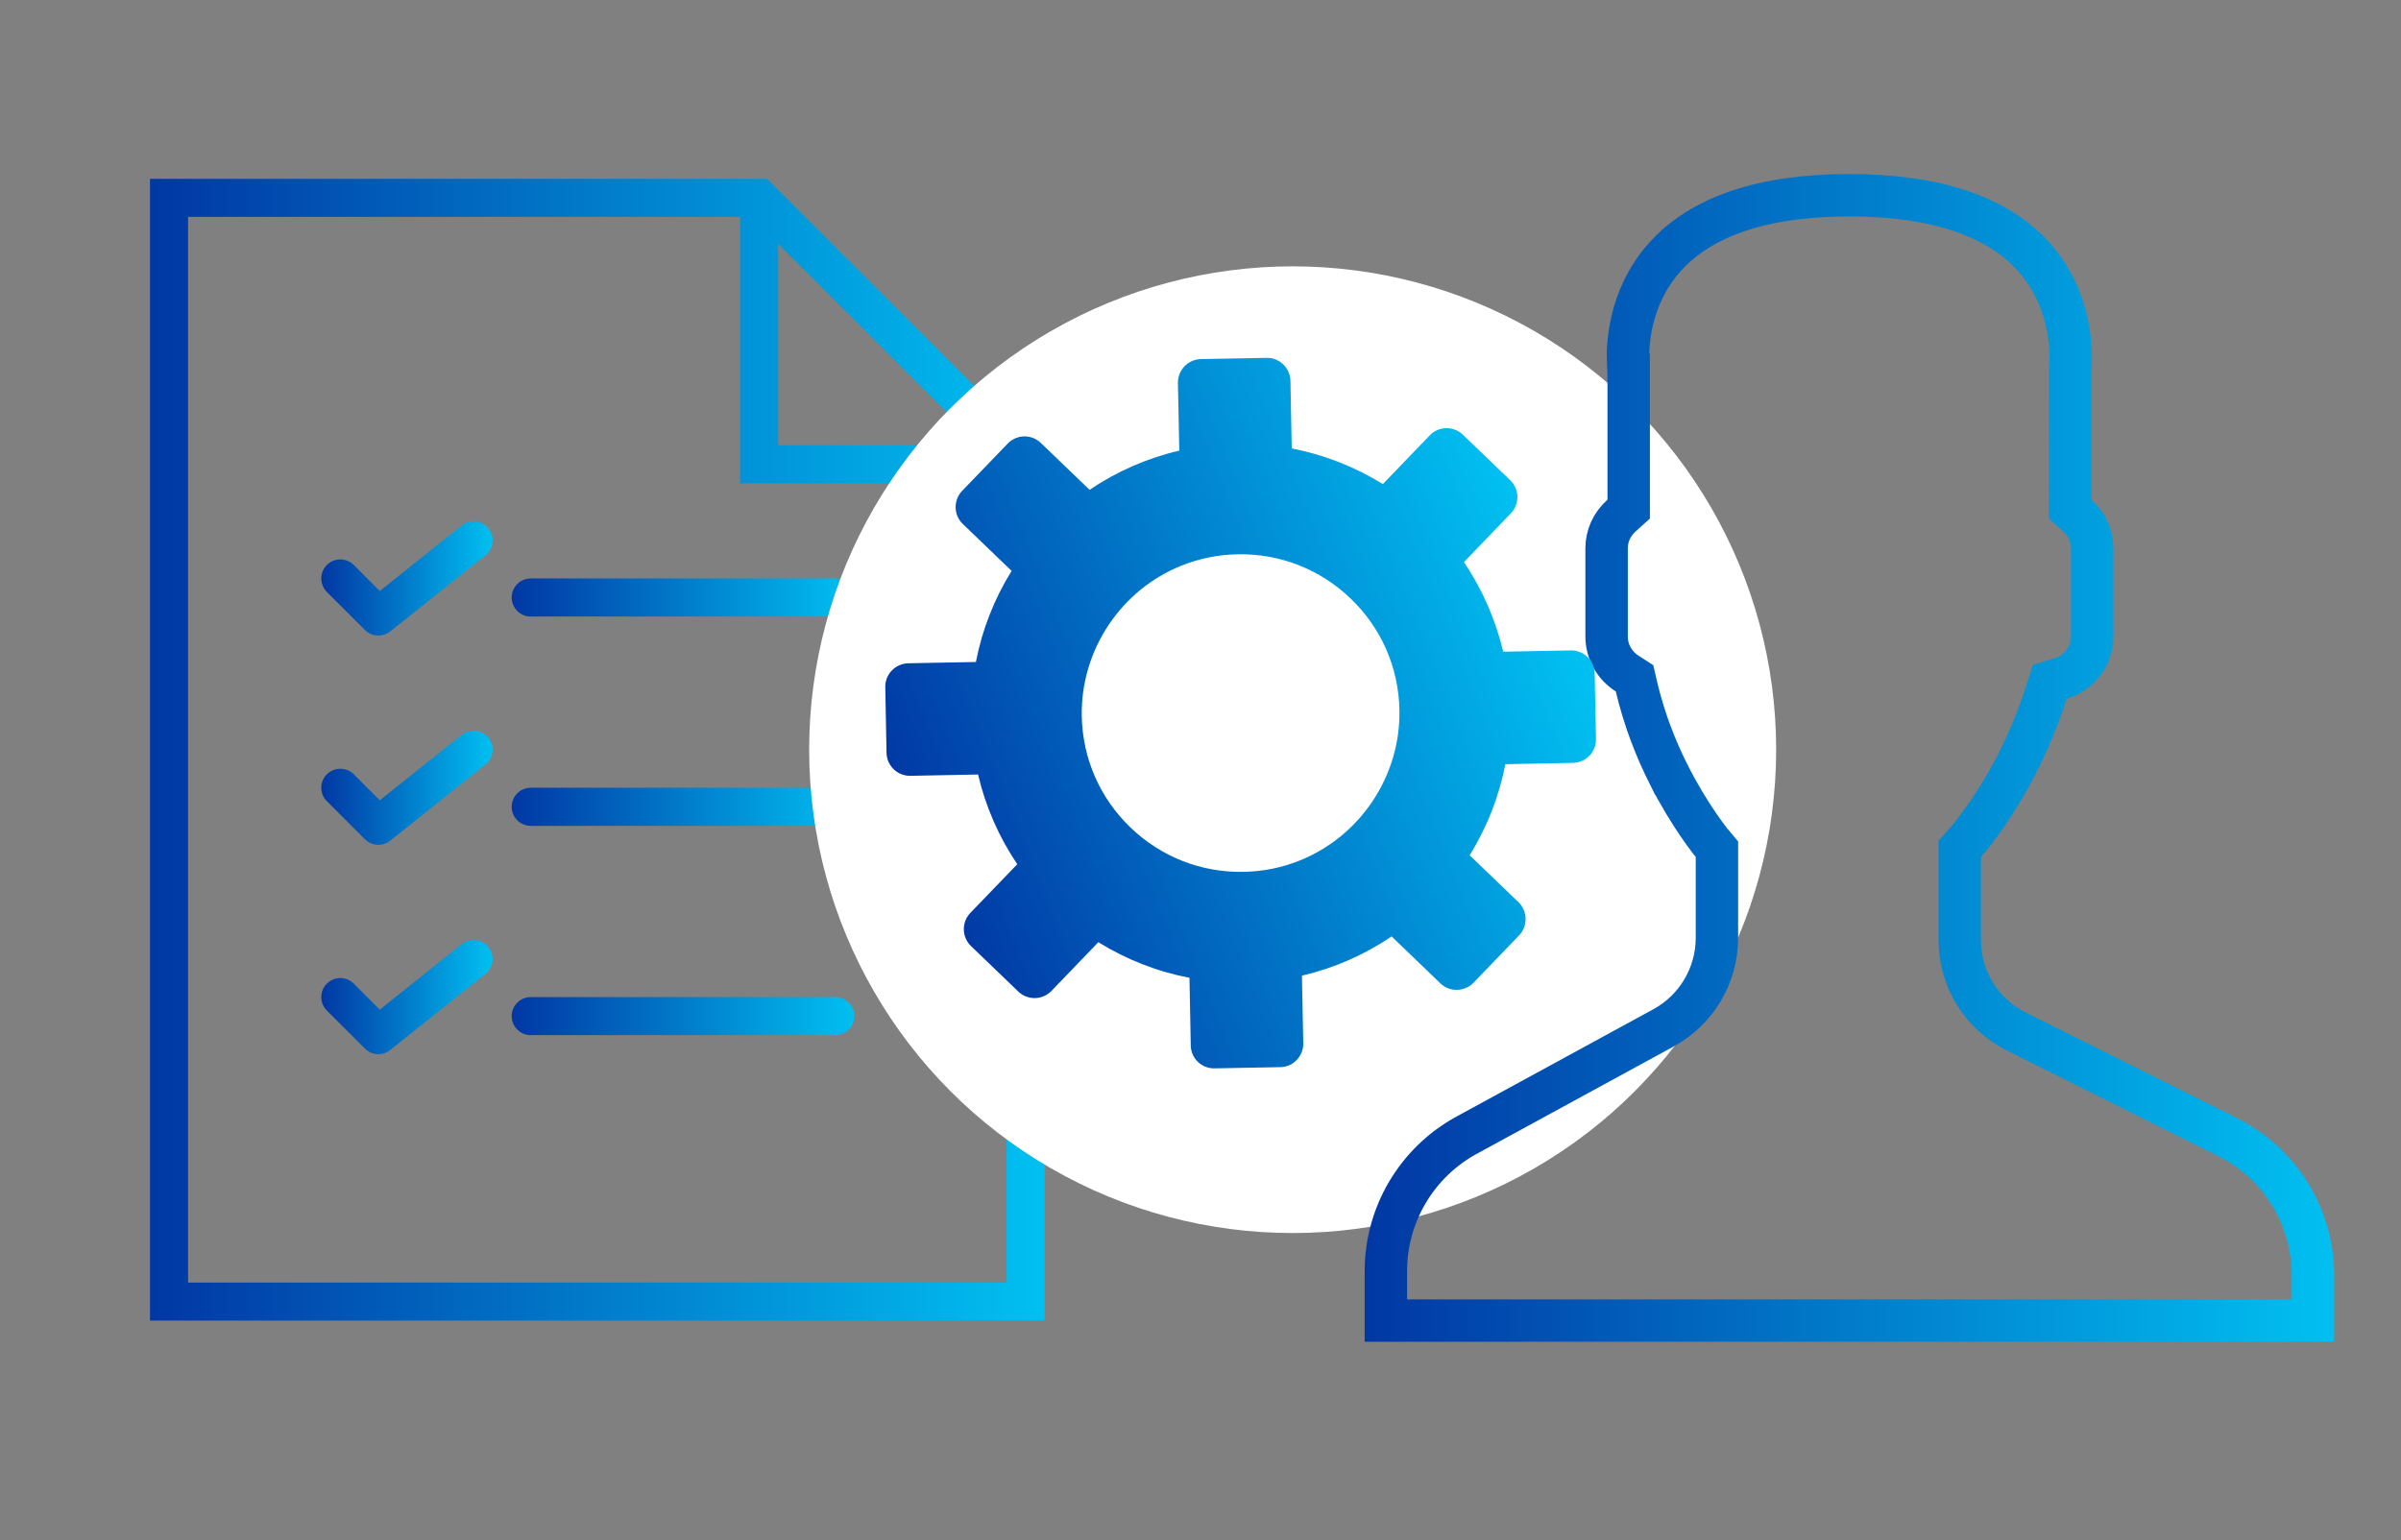
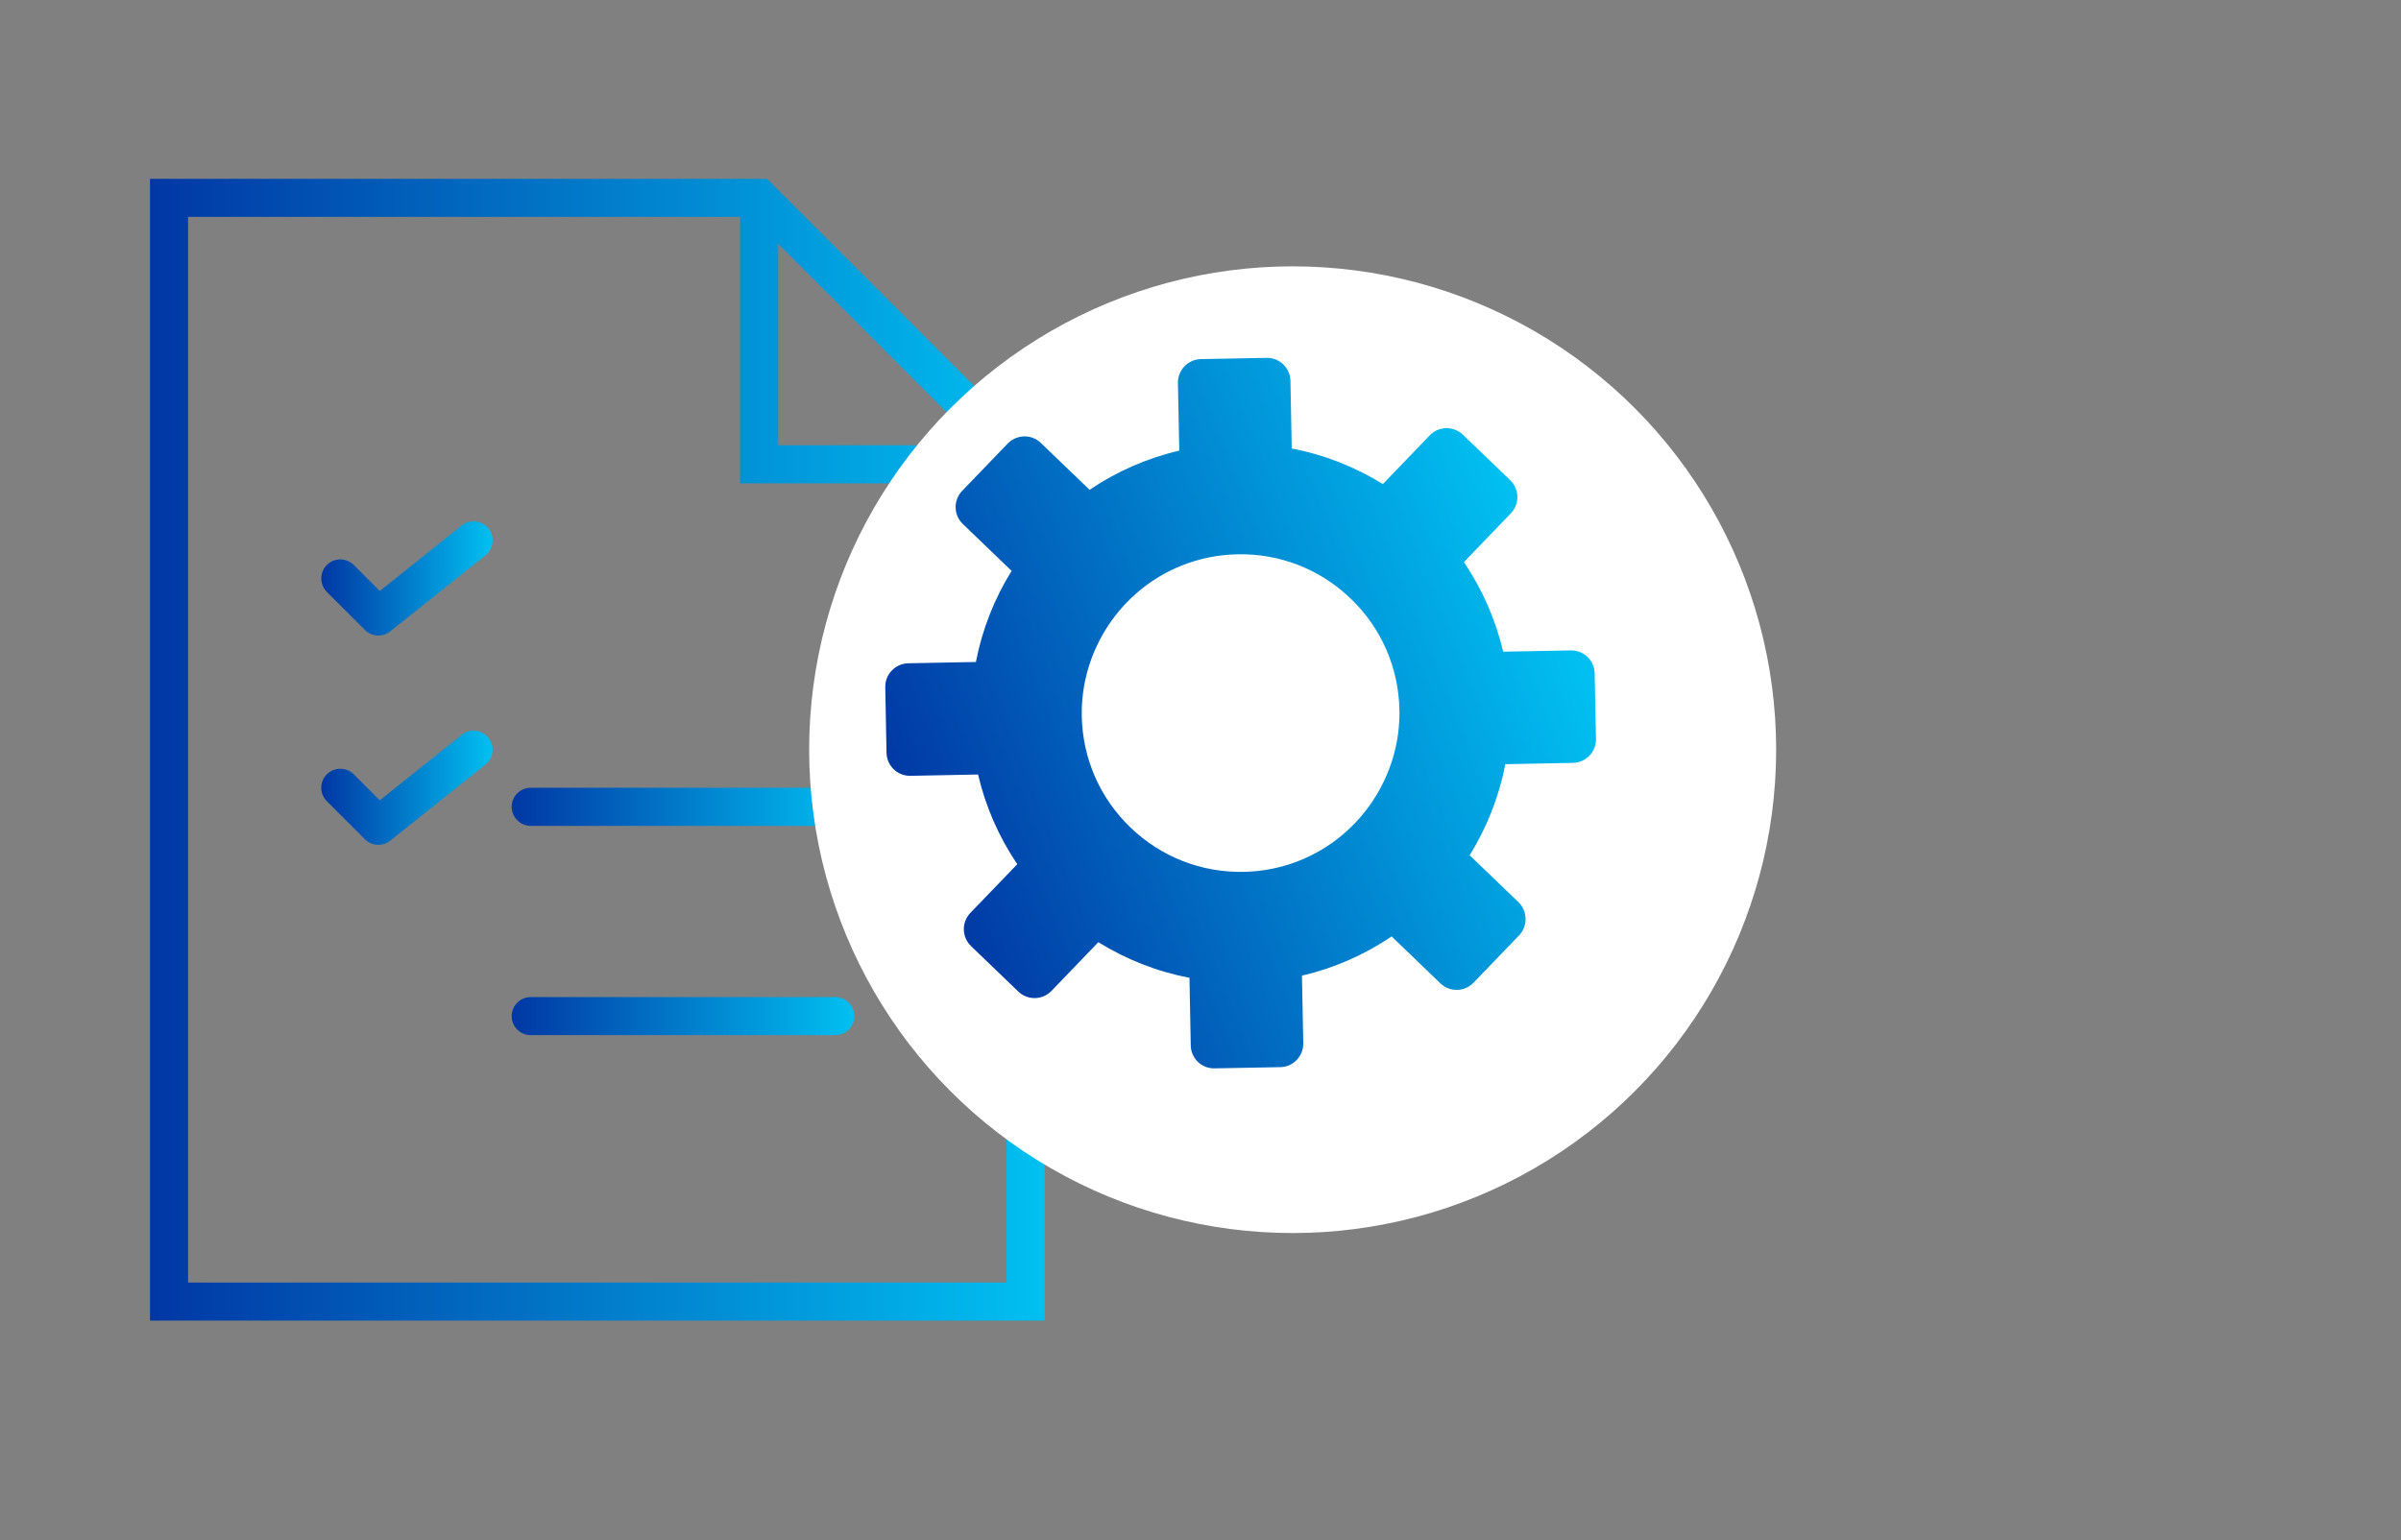
<svg xmlns="http://www.w3.org/2000/svg" version="1.1" id="Livello_1" x="0px" y="0px" width="74.88px" height="48.045px" viewBox="112.585 465.145 74.88 48.045" enable-background="new 112.585 465.145 74.88 48.045" xml:space="preserve">
  <rect x="112.585" y="465.145" width="74.88" height="48.045" fill="#808080" stroke="none" />
  <g>
    <linearGradient id="SVGID_1_" gradientUnits="userSpaceOnUse" x1="117.263" y1="488.533" x2="145.165" y2="488.533">
      <stop offset="0" style="stop-color:#0137A4" />
      <stop offset="1" style="stop-color:#01C0F1" />
    </linearGradient>
    <path fill="url(#SVGID_1_)" d="M136.506,470.724h-19.243v35.619h27.902v-26.96L136.506,470.724z M136.854,472.752l6.284,6.282   h-6.284V472.752z M118.45,505.156V471.91h17.216v8.312h8.312v24.935H118.45z" />
    <linearGradient id="SVGID_2_" gradientUnits="userSpaceOnUse" x1="128.543" y1="483.784" x2="139.228" y2="483.784">
      <stop offset="0" style="stop-color:#0137A4" />
      <stop offset="1" style="stop-color:#01C0F1" />
    </linearGradient>
-     <path fill="url(#SVGID_2_)" d="M138.635,483.191h-9.499c-0.327,0-0.593,0.266-0.593,0.594s0.266,0.594,0.593,0.594h9.499   c0.327,0,0.594-0.266,0.594-0.594S138.962,483.191,138.635,483.191z" />
    <linearGradient id="SVGID_3_" gradientUnits="userSpaceOnUse" x1="122.606" y1="483.19" x2="127.948" y2="483.19">
      <stop offset="0" style="stop-color:#0137A4" />
      <stop offset="1" style="stop-color:#01C0F1" />
    </linearGradient>
    <path fill="url(#SVGID_3_)" d="M126.984,481.539l-2.554,2.044l-0.812-0.813c-0.231-0.231-0.607-0.231-0.839,0   c-0.232,0.234-0.232,0.607,0,0.842l1.188,1.187c0.114,0.115,0.267,0.173,0.419,0.173c0.131,0,0.262-0.042,0.37-0.129l2.969-2.374   c0.256-0.206,0.297-0.579,0.093-0.837C127.614,481.375,127.239,481.335,126.984,481.539z" />
    <linearGradient id="SVGID_4_" gradientUnits="userSpaceOnUse" x1="128.543" y1="490.315" x2="139.228" y2="490.315">
      <stop offset="0" style="stop-color:#0137A4" />
      <stop offset="1" style="stop-color:#01C0F1" />
    </linearGradient>
    <path fill="url(#SVGID_4_)" d="M138.635,489.72h-9.499c-0.327,0-0.593,0.267-0.593,0.594c0,0.328,0.266,0.595,0.593,0.595h9.499   c0.327,0,0.594-0.267,0.594-0.595C139.229,489.987,138.962,489.72,138.635,489.72z" />
    <linearGradient id="SVGID_5_" gradientUnits="userSpaceOnUse" x1="122.606" y1="489.721" x2="127.948" y2="489.721">
      <stop offset="0" style="stop-color:#0137A4" />
      <stop offset="1" style="stop-color:#01C0F1" />
    </linearGradient>
    <path fill="url(#SVGID_5_)" d="M126.984,488.071l-2.554,2.041l-0.812-0.811c-0.231-0.231-0.607-0.231-0.839,0   c-0.232,0.231-0.232,0.607,0,0.839l1.188,1.188c0.114,0.115,0.267,0.173,0.419,0.173c0.131,0,0.262-0.042,0.37-0.129l2.969-2.376   c0.256-0.205,0.297-0.578,0.093-0.834S127.239,487.865,126.984,488.071z" />
    <linearGradient id="SVGID_6_" gradientUnits="userSpaceOnUse" x1="128.543" y1="496.844" x2="139.228" y2="496.844">
      <stop offset="0" style="stop-color:#0137A4" />
      <stop offset="1" style="stop-color:#01C0F1" />
    </linearGradient>
    <path fill="url(#SVGID_6_)" d="M138.635,496.251h-9.499c-0.327,0-0.593,0.265-0.593,0.594c0,0.328,0.266,0.593,0.593,0.593h9.499   c0.327,0,0.594-0.265,0.594-0.593C139.229,496.516,138.962,496.251,138.635,496.251z" />
    <linearGradient id="SVGID_7_" gradientUnits="userSpaceOnUse" x1="122.606" y1="496.251" x2="127.948" y2="496.251">
      <stop offset="0" style="stop-color:#0137A4" />
      <stop offset="1" style="stop-color:#01C0F1" />
    </linearGradient>
-     <path fill="url(#SVGID_7_)" d="M126.984,494.6l-2.554,2.043l-0.812-0.812c-0.231-0.232-0.607-0.232-0.839,0   c-0.232,0.232-0.232,0.608,0,0.84l1.188,1.187c0.114,0.115,0.267,0.175,0.419,0.175c0.131,0,0.262-0.043,0.37-0.132l2.969-2.374   c0.256-0.204,0.297-0.577,0.093-0.833C127.614,494.436,127.239,494.396,126.984,494.6z" />
  </g>
  <circle fill="#FFFFFF" cx="152.899" cy="488.533" r="15.079" />
  <linearGradient id="SVGID_8_" gradientUnits="userSpaceOnUse" x1="155.144" y1="488.789" x2="185.377" y2="488.789">
    <stop offset="0" style="stop-color:#0137A4" />
    <stop offset="1" style="stop-color:#01C0F1" />
  </linearGradient>
-   <path fill="none" stroke="url(#SVGID_8_)" stroke-width="1.323" stroke-miterlimit="10" d="M184.716,506.343h-28.91v-1.54  c0-1.771,0.965-3.396,2.519-4.244l6.141-3.349c1.028-0.561,1.665-1.638,1.665-2.806v-2.768l0,0l-0.133-0.16l-0.026-0.03  c-0.001-0.002-0.044-0.054-0.113-0.145c-0.005-0.007-0.008-0.012-0.014-0.017c-0.036-0.048-0.079-0.104-0.127-0.172  c-0.001-0.002-0.002-0.003-0.003-0.004c-0.102-0.144-0.231-0.328-0.374-0.551c-0.004-0.006-0.006-0.011-0.01-0.016  c-0.067-0.104-0.14-0.221-0.212-0.342c-0.006-0.011-0.011-0.018-0.017-0.028c-0.155-0.261-0.321-0.556-0.485-0.884h-0.001  c-0.088-0.176-0.175-0.36-0.26-0.553l0,0c-0.012-0.026-0.024-0.053-0.036-0.08l0,0c-0.037-0.085-0.075-0.176-0.114-0.27  c-0.014-0.032-0.027-0.068-0.041-0.103c-0.035-0.09-0.072-0.181-0.111-0.285c-0.069-0.187-0.136-0.382-0.199-0.585l-0.038-0.122  c-0.004-0.013-0.009-0.027-0.013-0.042c-0.064-0.217-0.127-0.439-0.179-0.668l-0.063-0.272l-0.234-0.151  c-0.399-0.258-0.638-0.688-0.638-1.155v-2.752c0-0.387,0.164-0.747,0.462-1.016l0.227-0.205v-4.286V476.5l-0.018-0.015  c-0.024-0.497,0.005-2.02,1.116-3.287c1.141-1.302,3.088-1.962,5.785-1.962c2.688,0,4.631,0.655,5.772,1.947  c1.34,1.515,1.119,3.453,1.117,3.47l-0.006,4.377l0.227,0.205c0.298,0.269,0.462,0.629,0.462,1.016v2.752  c0,0.603-0.395,1.127-0.979,1.308l-0.343,0.106l-0.11,0.34c-0.46,1.433-1.116,2.755-1.95,3.934  c-0.204,0.289-0.403,0.546-0.576,0.742l-0.172,0.194v2.84c0,1.219,0.677,2.314,1.767,2.859l6.575,3.287  c1.648,0.825,2.672,2.481,2.672,4.323V506.343z" />
  <linearGradient id="SVGID_9_" gradientUnits="userSpaceOnUse" x1="26.75" y1="945.674" x2="48.263" y2="945.674" gradientTransform="matrix(0.928 -0.372 0.372 0.928 -235.703 -376.322)">
    <stop offset="0" style="stop-color:#0137A4" />
    <stop offset="1" style="stop-color:#01C0F1" />
  </linearGradient>
  <path fill="url(#SVGID_9_)" d="M159.94,493.289l-1.521-1.463c0.541-0.871,0.919-1.836,1.114-2.841l2.109-0.041  c0.405-0.009,0.725-0.342,0.717-0.745l-0.041-2.047c-0.004-0.194-0.083-0.377-0.225-0.513c-0.139-0.135-0.326-0.208-0.52-0.203  l-2.11,0.04c-0.232-0.997-0.649-1.945-1.222-2.796l1.463-1.521c0.134-0.14,0.207-0.326,0.204-0.521  c-0.004-0.194-0.084-0.378-0.225-0.513l-1.476-1.419c-0.291-0.279-0.754-0.271-1.033,0.021l-1.462,1.52  c-0.871-0.541-1.836-0.918-2.842-1.112l-0.04-2.11c-0.009-0.403-0.341-0.725-0.746-0.716l-2.047,0.039  c-0.193,0.004-0.377,0.085-0.512,0.224c-0.134,0.141-0.208,0.327-0.204,0.521l0.042,2.11c-0.999,0.233-1.949,0.648-2.797,1.223  l-1.521-1.463c-0.139-0.134-0.327-0.208-0.521-0.204c-0.194,0.004-0.378,0.085-0.512,0.224l-1.421,1.476  c-0.278,0.291-0.27,0.753,0.021,1.032l1.522,1.464c-0.542,0.871-0.919,1.836-1.114,2.842l-2.109,0.04  c-0.194,0.005-0.379,0.085-0.513,0.226c-0.135,0.139-0.208,0.326-0.204,0.521l0.039,2.047c0.009,0.405,0.341,0.724,0.745,0.717  l2.11-0.041c0.233,0.998,0.647,1.947,1.223,2.798l-1.464,1.52c-0.133,0.139-0.207,0.326-0.203,0.521  c0.004,0.194,0.084,0.378,0.224,0.513l1.475,1.419c0.14,0.135,0.327,0.207,0.521,0.204c0.193-0.004,0.377-0.085,0.512-0.223  l1.463-1.521c0.871,0.54,1.835,0.919,2.842,1.111l0.04,2.112c0.007,0.403,0.341,0.724,0.746,0.713l2.048-0.038  c0.087-0.001,0.176-0.019,0.256-0.051c0.096-0.039,0.183-0.098,0.255-0.173c0.134-0.14,0.208-0.327,0.204-0.521l-0.041-2.109  c0.998-0.232,1.95-0.649,2.796-1.224l1.522,1.465c0.14,0.134,0.327,0.207,0.521,0.202c0.193-0.002,0.377-0.083,0.512-0.223  l1.42-1.475C160.239,494.033,160.231,493.57,159.94,493.289z M156.229,487.294c0.04,2.047-1.21,3.934-3.109,4.696  c-0.556,0.224-1.144,0.342-1.748,0.354c-1.323,0.026-2.577-0.467-3.53-1.383c-0.954-0.918-1.494-2.151-1.52-3.474  c-0.039-2.048,1.21-3.935,3.109-4.696c0.556-0.223,1.145-0.343,1.749-0.354c1.324-0.026,2.577,0.466,3.531,1.384  C155.665,484.737,156.204,485.972,156.229,487.294z" />
</svg>